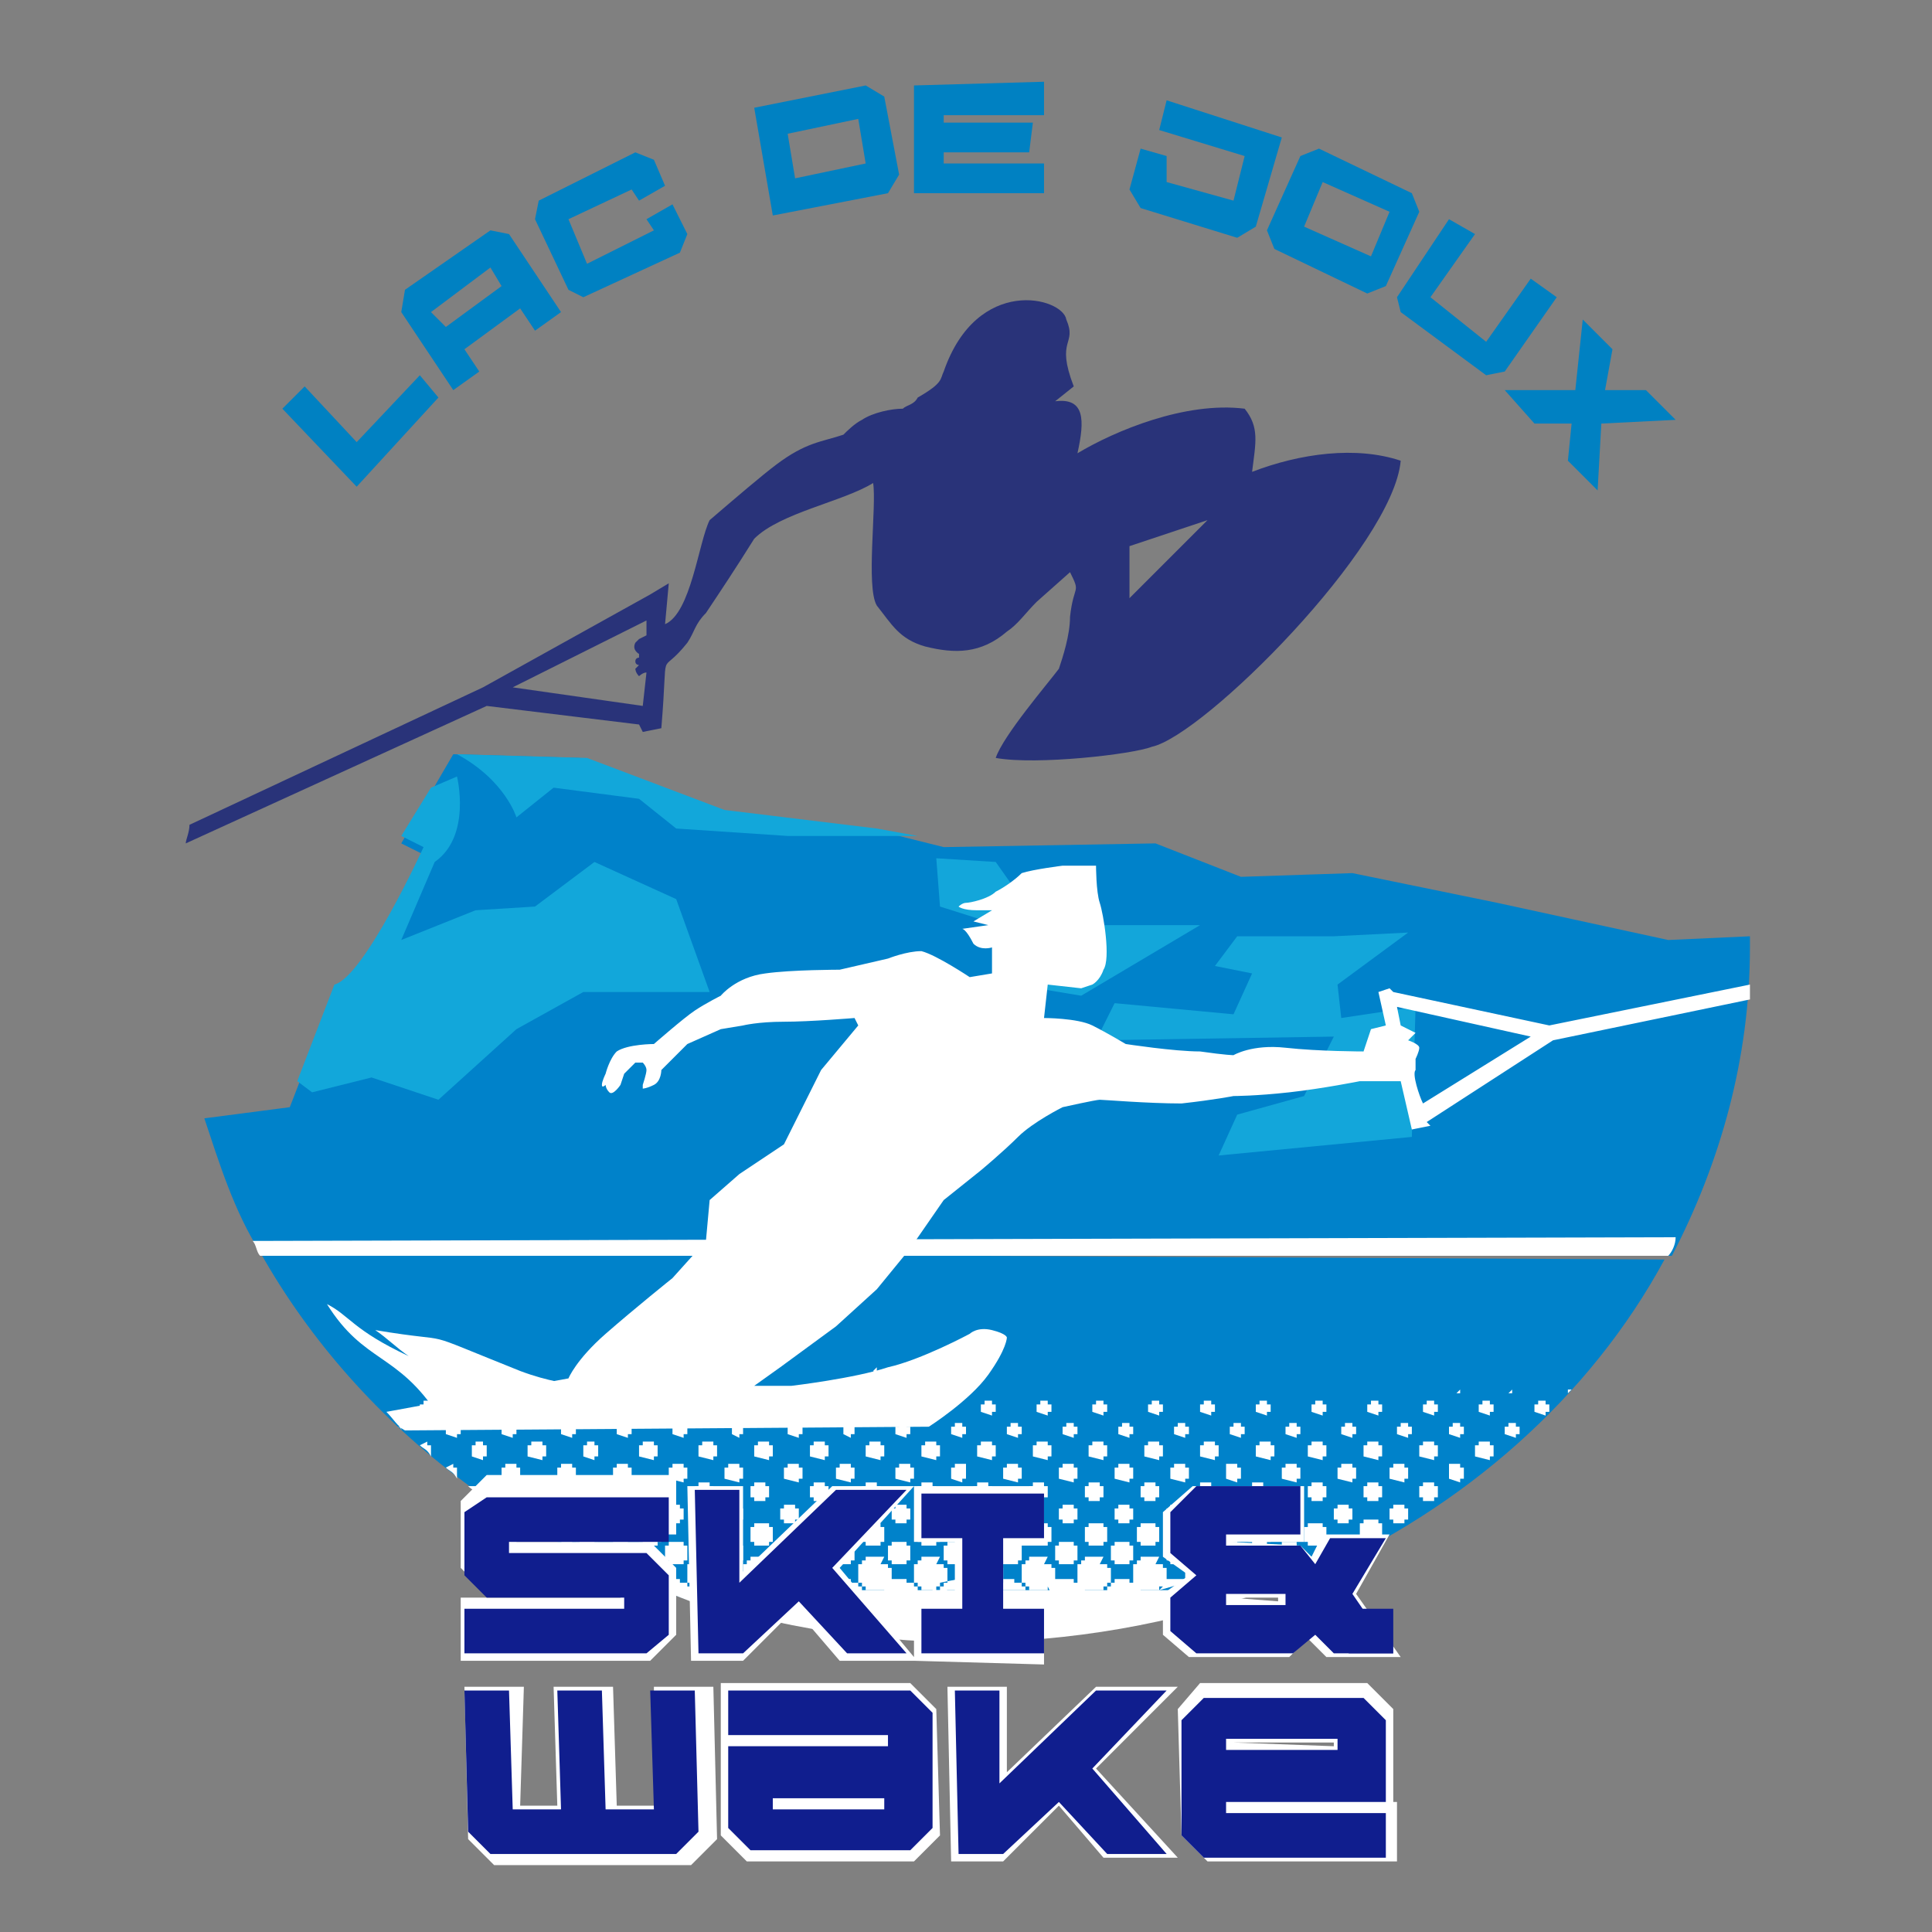
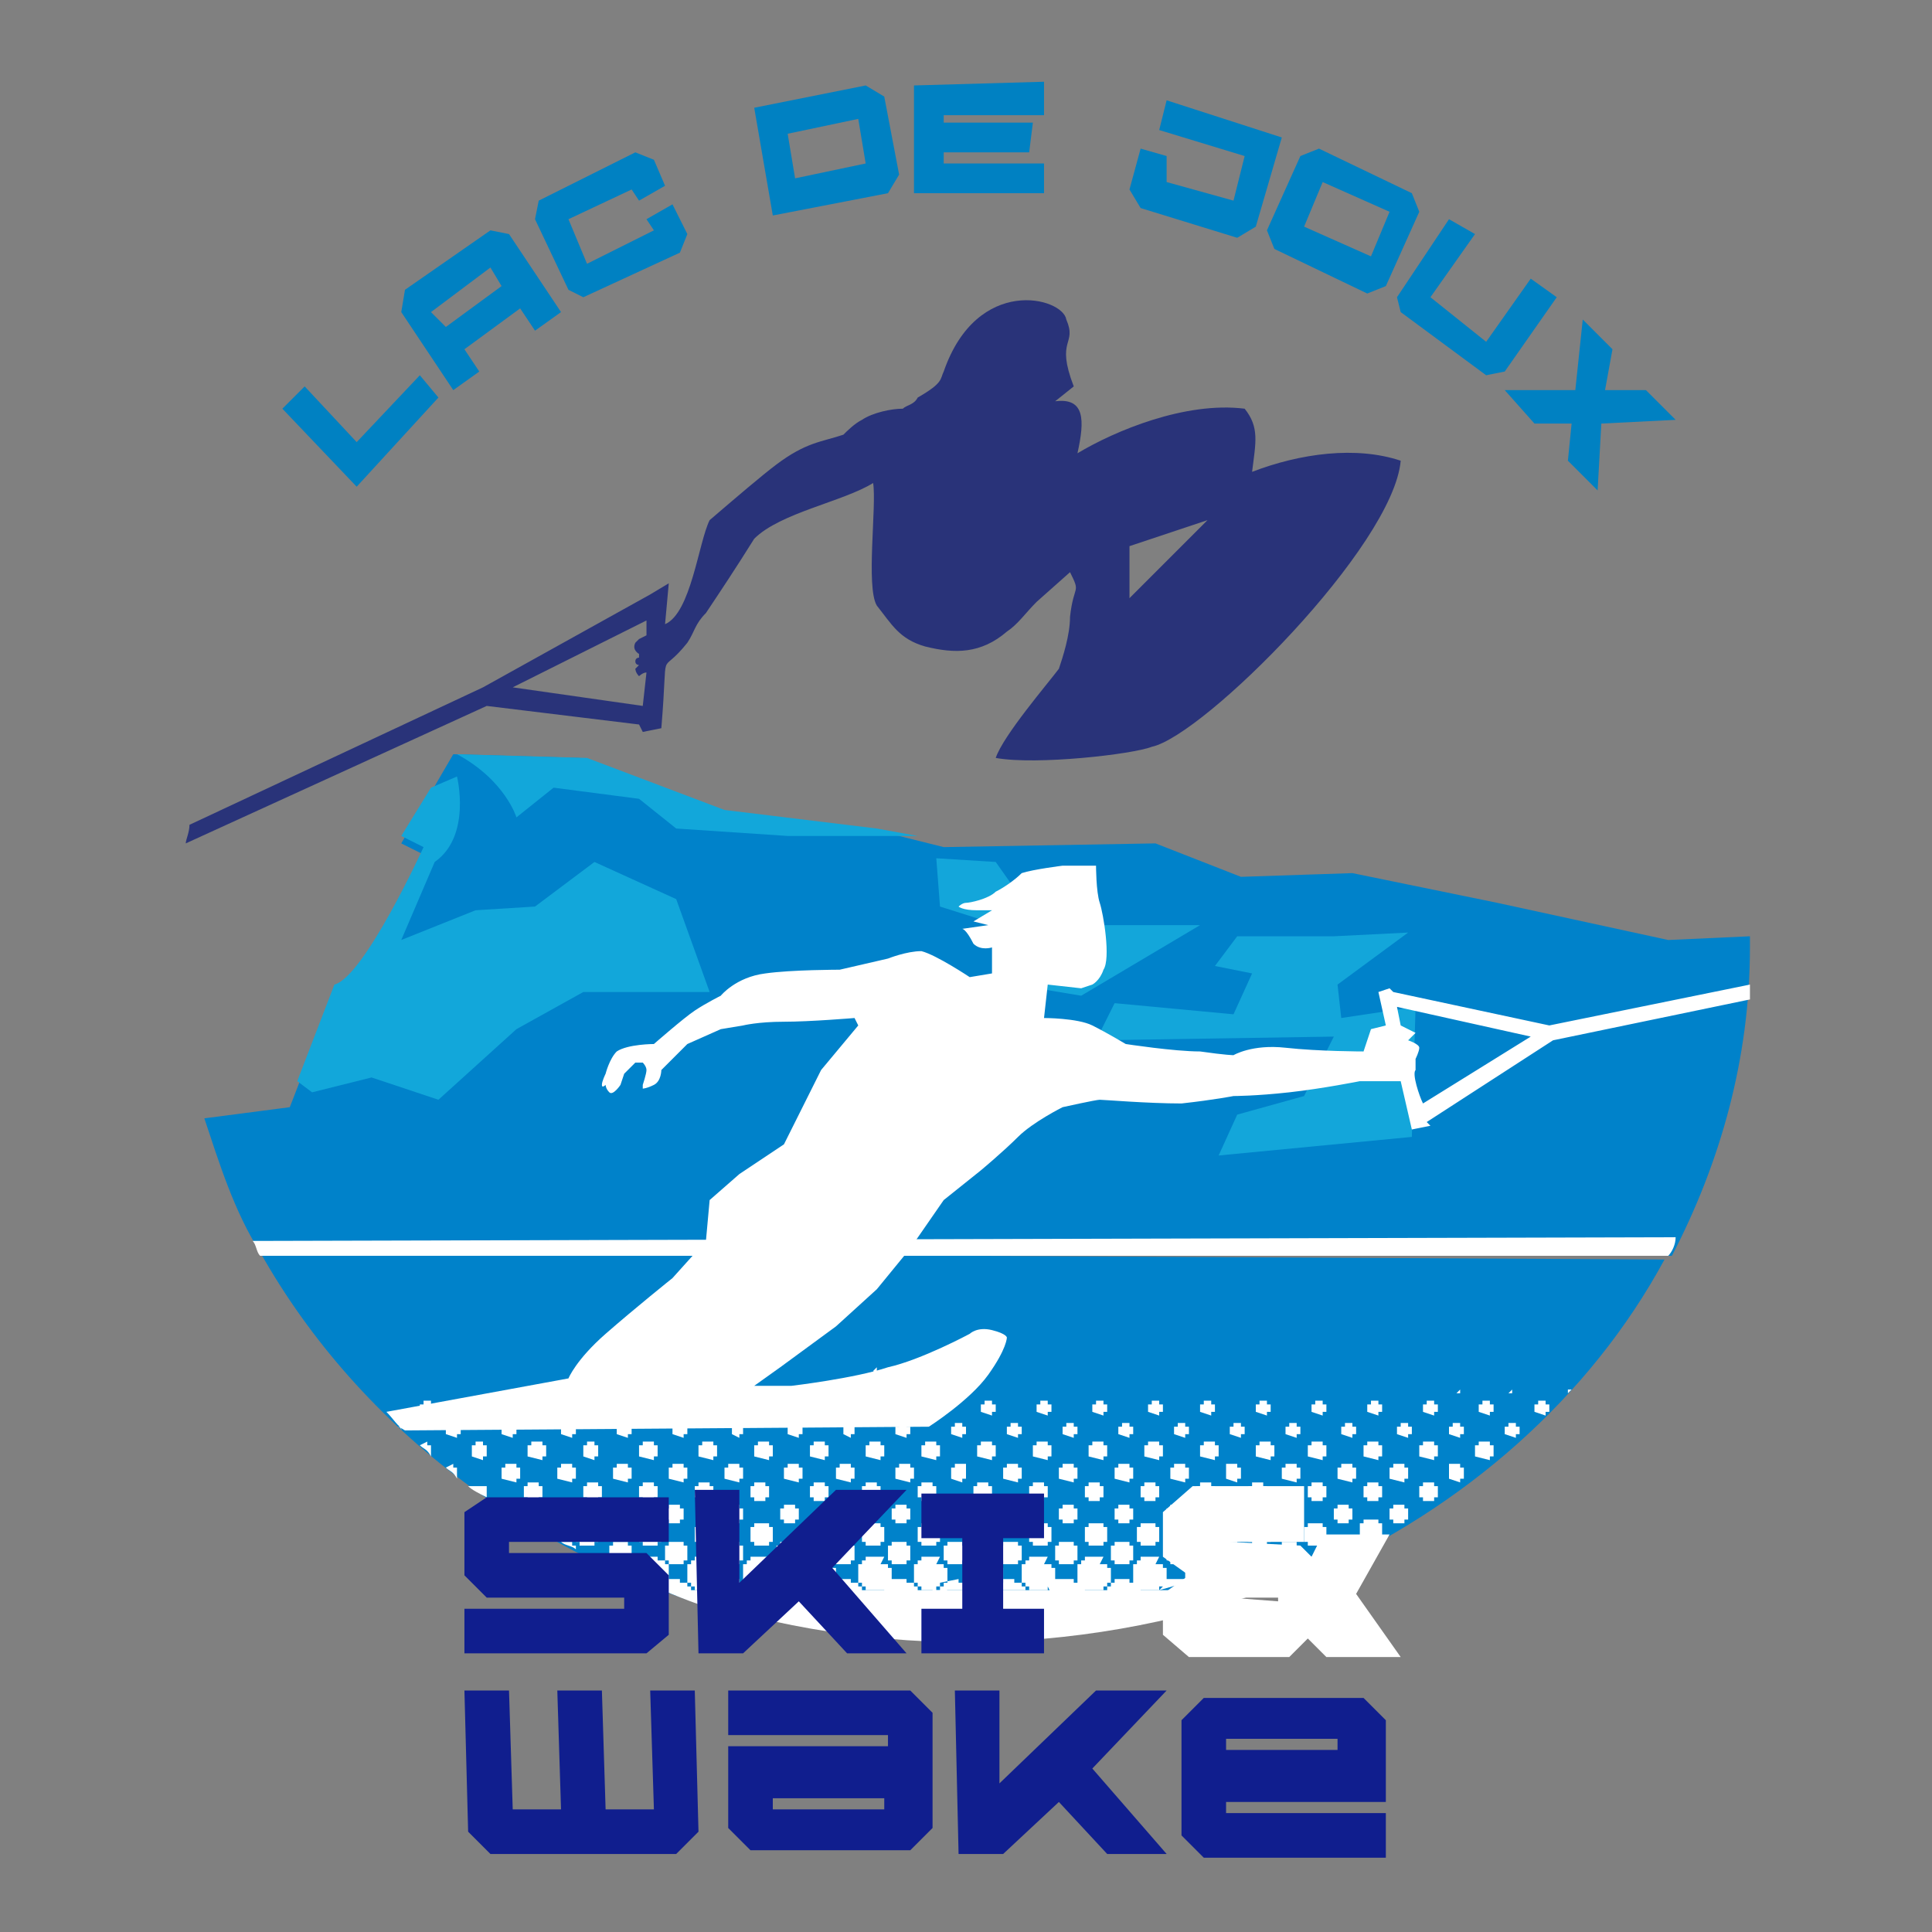
<svg xmlns="http://www.w3.org/2000/svg" version="1.1" id="Ebene_1" x="0px" y="0px" viewBox="0 0 52 52" style="enable-background:new 0 0 52 52;" xml:space="preserve">
  <rect x="0" y="0" width="52" height="52" fill="#808080" stroke="none" />
  <style type="text/css"> .st0{fill:#0082CA;} .st1{fill:#FFFFFF;} .st2{fill:#12A7DA;} .st3{fill:#13A6DA;} .st4{fill:#101E8E;} .st5{fill:#293379;} .st6{fill:#0081C2;} </style>
  <path class="st0" d="M20.3,43.6l3.3-0.3l1.9-0.4l5.4,0.1l2.2-0.7l2.2,0.1c4.1-1.8,7.5-4.8,9.5-8.5L7,33.7 C9.7,38.5,14.5,42.1,20.3,43.6z" />
  <path class="st1" d="M34.1,42.8c-2.5,0.9-5.3,1.4-8.1,1.4s-5.6-0.5-8.1-1.4H34.1z" />
  <path class="st1" d="M20.3,43.6l2.4-0.3v-0.1h0.1v0.1l0.9-0.1l1.5-0.3h-0.5v-0.2h-0.1v-0.1h-0.2v-0.1H24v0.1h-0.1v0.1h-0.1v0.2h-0.6 v-0.2h-0.1v-0.1h-0.2v-0.1h-0.5v0.1h-0.1v0.1h-0.1v0.2h-0.6v-0.2h-0.1v-0.1h-0.2v-0.1H21v0.1h-0.1v0.1h-0.1v0.3l0,0v-0.1h-0.6v-0.2 h-0.1v-0.1h-0.2v-0.1h-0.5v0.1h-0.1v0.1h-0.1v0.2h-0.6v-0.2h-0.1v-0.1h-0.2v-0.1h-0.5v0.1h-0.1v0.1h-0.1l0,0 c0.7,0.3,1.2,0.5,1.9,0.7v-0.1h0.1V43l0,0C20,43.4,20.2,43.5,20.3,43.6L20.3,43.6z M25.2,42.9l0.3-0.1h0.6v-0.1h-0.1v-0.1h-0.2v-0.1 l-0.5,0.1v0.1h-0.1v0.1h-0.1V42.9L25.2,42.9z M26.7,42.8h0.9v-0.1h-0.1v-0.1h-0.2v-0.1h-0.5v0.1h-0.1v0.1h-0.1L26.7,42.8L26.7,42.8z M28.3,42.9h0.9v-0.2h-0.1v-0.1h-0.2v-0.1h-0.5v0.1h-0.1v0.1h-0.1L28.3,42.9L28.3,42.9z M29.8,42.9H31h0.1h-0.4v-0.2h-0.1v-0.1h-0.2 v-0.1H30v0.1h-0.1v0.1h-0.1L29.8,42.9L29.8,42.9z M31.2,42.8l0.7-0.2v-0.1h-0.5v0.1h-0.1v0.1L31.2,42.8L31.2,42.8L31.2,42.8z M32.1,42.6l0.8-0.3v-0.2h-0.1V42h-0.2v-0.1h-0.5V42h-0.1v0.1h-0.1v0.5L32.1,42.6L32.1,42.6L32.1,42.6z M33.4,42.3h0.9v-0.1h-0.1V42 h-0.2v-0.1h-0.5V42h-0.1v0.1h-0.1L33.4,42.3L33.4,42.3z M35,42.3h0.4c0.1-0.1,0.3-0.1,0.4-0.2V42h-0.2v-0.1h-0.5V42H35v0.1h-0.1 L35,42.3L35,42.3z M35.9,42c0.2-0.1,0.3-0.2,0.5-0.3v-0.1h-0.1v-0.1h-0.4v0.1h-0.1V42H35.9L35.9,42L35.9,42z M36.9,41.5 c0.1-0.1,0.3-0.1,0.3-0.2V41h-0.1v-0.1h-0.4V41h-0.1v0.4h0.1v0.1H36.9L36.9,41.5z M42.2,37.5c0.1-0.1,0.1-0.1,0.1-0.1l0,0l0,0h-0.1 l0,0l0,0L42.2,37.5L42.2,37.5L42.2,37.5L42.2,37.5z M10.7,38.4c0.1,0,0.1,0.1,0.1,0.1v-0.1H10.7L10.7,38.4L10.7,38.4L10.7,38.4z M11.3,38.9c0.1,0.1,0.2,0.1,0.3,0.3v-0.3h-0.1v-0.1L11.3,38.9L11.3,38.9L11.3,38.9z M12,39.5c0.1,0.1,0.2,0.1,0.3,0.3v-0.3h-0.1 v-0.1L12,39.5L12,39.5L12,39.5L12,39.5z M12.6,40c0.1,0.1,0.3,0.2,0.5,0.3l0,0V40H13V40L12.6,40L12.6,40L12.6,40L12.6,40z M13.5,40.6c0.1,0.1,0.3,0.1,0.4,0.3v-0.3h-0.1v-0.1L13.5,40.6L13.5,40.6L13.5,40.6L13.5,40.6z M14.1,41c0.2,0.1,0.3,0.2,0.5,0.3V41 h-0.1v-0.1h-0.4L14.1,41L14.1,41z M15.1,41.5c0.1,0.1,0.3,0.1,0.4,0.2v-0.1h-0.1v-0.1L15.1,41.5L15.1,41.5z M15.9,42 c0.1,0,0.1,0.1,0.1,0.1V42H15.9L15.9,42z M16.1,42.1c0.1,0,0.1,0.1,0.1,0.1v-0.1H16.1L16.1,42.1z M16.3,42.1L16.3,42.1L16.3,42.1 L16.3,42.1L16.3,42.1z M17,42.4v-0.3h0.1v-0.1h0.1v-0.1h0.5v0.1h0.2v0.1h0.1v0.4h-0.1v0.1h-0.1v0.1C17.4,42.6,17.2,42.5,17,42.4 L17,42.4z M19.1,42.1h0.2v0.1h0.1v0.4h-0.1v0.1h-0.1v0.1h-0.5v-0.1h-0.1v-0.1h-0.1v-0.5h0.1v-0.1h0.1v-0.1h0.5L19.1,42.1L19.1,42.1z M20.6,42.1h0.2v0.1h0.1v0.4h-0.1v0.1h-0.1v0.1h-0.5v-0.1h-0.1v-0.1H20v-0.5h0.1v-0.1h0.1v-0.1h0.5L20.6,42.1L20.6,42.1z M22.2,42.1 h0.2v0.1h0.1v0.4h-0.1v0.1h-0.1v0.1h-0.5v-0.1h-0.1v-0.1h-0.1v-0.5h0.1v-0.1h0.1v-0.1h0.5L22.2,42.1L22.2,42.1z M23.7,42.1h0.2v0.1 h0.1v0.4h-0.1v0.1h-0.1v0.1h-0.5v-0.1h-0.1v-0.1h-0.1v-0.5h0.1v-0.1h0.1v-0.1h0.5L23.7,42.1L23.7,42.1z M25.2,42.1h0.2v0.1h0.1v0.4 h-0.1v0.1h-0.1v0.1h-0.5v-0.1h-0.1v-0.1h-0.1v-0.5h0.1v-0.1h0.1v-0.1h0.5L25.2,42.1L25.2,42.1z M26.7,42.1h0.2v0.1h0.1v0.4h-0.1v0.1 h-0.1v0.1h-0.5v-0.1h-0.1v-0.1H26v-0.5h0.1v-0.1h0.1v-0.1h0.5V42.1L26.7,42.1z M28.1,42.1h0.2v0.1h0.1v0.4h-0.1v0.1h-0.1v0.1h-0.5 v-0.1h-0.1v-0.1h-0.1v-0.5h0.1v-0.1h0.1v-0.1h0.5L28.1,42.1L28.1,42.1z M29.6,42.1h0.2v0.1h0.1v0.4h-0.1v0.1h-0.1v0.1h-0.5v-0.1 h-0.1v-0.1H29v-0.5h0.1v-0.1h0.1v-0.1h0.5L29.6,42.1L29.6,42.1z M31.1,42.1h0.2v0.1h0.1v0.4h-0.1v0.1h-0.1v0.1h-0.5v-0.1h-0.1v-0.1 h-0.1v-0.5h0.1v-0.1h0.1v-0.1h0.5L31.1,42.1L31.1,42.1z M21.3,43.2v0.1h-0.1v-0.1H21.3L21.3,43.2z M16.2,41.5H16v0.1h-0.4v-0.1h-0.1 v-0.4h0.1v-0.1H16v0.1h0.1V41.5L16.2,41.5z M17.8,41.5h-0.1v0.1h-0.4v-0.1h-0.1v-0.4h0.1v-0.1h0.4v0.1h0.1V41.5L17.8,41.5z M19.3,41.5h-0.1v0.1h-0.4v-0.1h-0.1v-0.4h0.1v-0.1h0.4v0.1h0.1V41.5L19.3,41.5z M20.8,41.5h-0.1v0.1h-0.4v-0.1h-0.1v-0.4h0.1v-0.1 h0.4v0.1h0.1V41.5L20.8,41.5z M22.3,41.5h-0.1v0.1h-0.4v-0.1h-0.1v-0.4h0.1v-0.1h0.4v0.1h0.1V41.5L22.3,41.5z M23.8,41.5h-0.1v0.1 h-0.4v-0.1h-0.1v-0.4h0.1v-0.1h0.4v0.1h0.1V41.5L23.8,41.5z M25.3,41.5h-0.1v0.1h-0.4v-0.1h-0.1v-0.4h0.1v-0.1h0.4v0.1h0.1V41.5 L25.3,41.5z M26.7,41.5h-0.1v0.1h-0.4v-0.1h-0.1v-0.4h0.1v-0.1h0.4v0.1h0.1V41.5L26.7,41.5z M28.3,41.5h-0.1v0.1h-0.4v-0.1h-0.1 v-0.4h0.1v-0.1h0.4v0.1h0.1V41.5L28.3,41.5z M29.8,41.5h-0.1v0.1h-0.4v-0.1h-0.1v-0.4h0.1v-0.1h0.4v0.1h0.1V41.5L29.8,41.5z M31.2,41.5h-0.1v0.1h-0.4v-0.1h-0.1v-0.4h0.1v-0.1h0.4v0.1h0.1V41.5L31.2,41.5z M32.7,41.5h-0.1v0.1h-0.4v-0.1h-0.1v-0.4h0.1v-0.1 h0.4v0.1h0.1V41.5L32.7,41.5z M34.2,41.5h-0.1v0.1h-0.4v-0.1h-0.1v-0.4h0.1v-0.1h0.4v0.1h0.1V41.5L34.2,41.5z M35.7,41.5h-0.1v0.1 h-0.4v-0.1h-0.1v-0.4h0.1v-0.1h0.4v0.1h0.1V41.5L35.7,41.5z M17,42h-0.1v0.1h-0.4V42h-0.1v-0.4h0.1v-0.1h0.4v0.1H17V42L17,42z M18.5,42v-0.4h-0.1v-0.1h-0.4v0.1h-0.1V42h0.1v0.1h0.4V42H18.5L18.5,42z M20,42v-0.4h-0.1v-0.1h-0.4v0.1h-0.1V42h0.1v0.1h0.4V42H20 L20,42z M21.6,42v-0.4h-0.1v-0.1H21v0.1h-0.1V42H21v0.1h0.4V42H21.6L21.6,42z M23,42v-0.4h-0.1v-0.1h-0.4v0.1h-0.1V42h0.1v0.1h0.4 V42H23L23,42z M24.5,42v-0.4h-0.1v-0.1H24v0.1h-0.1V42H24v0.1h0.4V42H24.5L24.5,42z M26,42v-0.4h-0.1v-0.1h-0.4v0.1h-0.1V42h0.1v0.1 h0.4V42H26L26,42z M27.5,42v-0.4h-0.1v-0.1H27v0.1h-0.1V42H27v0.1h0.4V42H27.5L27.5,42z M29,42v-0.4h-0.1v-0.1h-0.4v0.1h-0.1V42h0.1 v0.1h0.4V42H29L29,42z M30.5,42v-0.4h-0.1v-0.1H30v0.1h-0.1V42H30v0.1h0.4V42H30.5L30.5,42z M32,42h-0.1v0.1h-0.4V42h-0.1v-0.4h0.1 v-0.1h0.4v0.1H32V42L32,42z M33.4,42h-0.1v0.1h-0.4V42h-0.1v-0.4h0.1v-0.1h0.4v0.1h0.1V42L33.4,42z M35,42h-0.1v0.1h-0.4V42h-0.1 v-0.4h0.1v-0.1h0.4v0.1H35V42L35,42z M14.1,40.3V40h0.1v-0.1h0.3v0.1h0.1v0.3h-0.1v0.1h-0.3v-0.1L14.1,40.3L14.1,40.3z M15.7,40.3 V40h0.1v-0.1h0.3v0.1h0.1v0.3h-0.1v0.1h-0.3v-0.1L15.7,40.3L15.7,40.3z M17.2,40.3V40h0.1v-0.1h0.3v0.1h0.1v0.3h-0.1v0.1h-0.3v-0.1 L17.2,40.3L17.2,40.3z M18.7,40.3V40h0.1v-0.1h0.3v0.1h0.1v0.3h-0.1v0.1h-0.3v-0.1L18.7,40.3L18.7,40.3z M20.2,40.3V40h0.1v-0.1h0.3 v0.1h0.1v0.3h-0.1v0.1h-0.3v-0.1L20.2,40.3L20.2,40.3z M21.8,40.3V40h0.1v-0.1h0.3v0.1h0.1v0.3h-0.1v0.1h-0.3v-0.1L21.8,40.3 L21.8,40.3z M23.2,40.3V40h0.1v-0.1h0.3v0.1h0.1v0.3h-0.1v0.1h-0.3v-0.1L23.2,40.3L23.2,40.3z M24.7,40.3V40h0.1v-0.1h0.3v0.1h0.1 v0.3h-0.1v0.1h-0.3v-0.1L24.7,40.3L24.7,40.3z M26.2,40.3V40h0.1v-0.1h0.3v0.1h0.1v0.3h-0.1v0.1h-0.3v-0.1L26.2,40.3L26.2,40.3z M27.7,40.3V40h0.1v-0.1h0.3v0.1h0.1v0.3h-0.1v0.1h-0.3v-0.1L27.7,40.3L27.7,40.3z M29.2,40.3V40h0.1v-0.1h0.3v0.1h0.1v0.3h-0.1v0.1 h-0.3v-0.1L29.2,40.3L29.2,40.3z M30.7,40.3V40h0.1v-0.1h0.3v0.1h0.1v0.3h-0.1v0.1h-0.3v-0.1L30.7,40.3L30.7,40.3z M32.2,40.3V40 h0.1v-0.1h0.3v0.1h0.1v0.3h-0.1v0.1h-0.3v-0.1L32.2,40.3L32.2,40.3z M33.6,40.3V40h0.1v-0.1h0.3v0.1h0.1v0.3h-0.1v0.1h-0.3v-0.1 L33.6,40.3L33.6,40.3z M35.2,40.3V40h0.1v-0.1h0.3v0.1h0.1v0.3h-0.1v0.1h-0.3v-0.1L35.2,40.3L35.2,40.3z M36.7,40.3V40h0.1v-0.1h0.3 v0.1h0.1v0.3h-0.1v0.1h-0.3v-0.1L36.7,40.3L36.7,40.3z M38.2,40.3V40h0.1v-0.1h0.3v0.1h0.1v0.3h-0.1v0.1h-0.3v-0.1L38.2,40.3 L38.2,40.3z M14.9,40.9v-0.3h0.1v-0.1h0.3v0.1h0.1v0.3h-0.1v0.1h-0.3v-0.1L14.9,40.9L14.9,40.9z M16.4,40.9v-0.3h0.1v-0.1h0.3v0.1 H17v0.3h-0.1v0.1h-0.3v-0.1L16.4,40.9L16.4,40.9z M17.9,40.9v-0.3h0.1v-0.1h0.3v0.1h0.1v0.3h-0.1v0.1h-0.3v-0.1L17.9,40.9L17.9,40.9 z M19.5,40.9v-0.3h0.1v-0.1h0.3v0.1H20v0.3h-0.1v0.1h-0.3v-0.1L19.5,40.9L19.5,40.9z M21,40.9v-0.3h0.1v-0.1h0.3v0.1h0.1v0.3h-0.1 v0.1h-0.3v-0.1L21,40.9L21,40.9z M22.5,40.9v-0.3h0.1v-0.1h0.3v0.1H23v0.3h-0.1v0.1h-0.3v-0.1L22.5,40.9L22.5,40.9z M24,40.9v-0.3 h0.1v-0.1h0.3v0.1h0.1v0.3h-0.1v0.1h-0.3v-0.1L24,40.9L24,40.9z M25.4,40.9v-0.3h0.1v-0.1h0.3v0.1H26v0.3h-0.1v0.1h-0.3v-0.1 L25.4,40.9L25.4,40.9z M26.9,40.9v-0.3h0.1v-0.1h0.3v0.1h0.1v0.3h-0.1v0.1h-0.3v-0.1L26.9,40.9L26.9,40.9z M28.5,40.9v-0.3h0.1v-0.1 h0.3v0.1H29v0.3h-0.1v0.1h-0.3v-0.1L28.5,40.9L28.5,40.9z M30,40.9v-0.3h0.1v-0.1h0.3v0.1h0.1v0.3h-0.1v0.1h-0.3v-0.1L30,40.9 L30,40.9z M31.4,40.9v-0.3h0.1v-0.1h0.3v0.1h0.1v0.3h-0.1v0.1h-0.3v-0.1L31.4,40.9L31.4,40.9z M32.9,40.9v-0.3H33v-0.1h0.3v0.1h0.1 v0.3h-0.1v0.1H33v-0.1L32.9,40.9L32.9,40.9z M34.4,40.9v-0.3h0.1v-0.1h0.3v0.1H35v0.3h-0.1v0.1h-0.3v-0.1L34.4,40.9L34.4,40.9z M35.9,40.9v-0.3H36v-0.1h0.3v0.1h0.1v0.3h-0.1v0.1H36v-0.1L35.9,40.9L35.9,40.9z M37.4,40.9v-0.3h0.1v-0.1h0.3v0.1h0.1v0.3h-0.1 v0.1h-0.3v-0.1L37.4,40.9L37.4,40.9z M12.7,39.2v-0.3h0.1v-0.1H13v0.1h0.1v0.3H13v0.1L12.7,39.2L12.7,39.2L12.7,39.2L12.7,39.2z M14.2,39.2v-0.3h0.1v-0.1h0.3v0.1h0.1v0.3h-0.1v0.1L14.2,39.2L14.2,39.2L14.2,39.2L14.2,39.2z M15.7,39.2v-0.3h0.1v-0.1H16v0.1h0.1 v0.3H16v0.1L15.7,39.2L15.7,39.2L15.7,39.2L15.7,39.2z M17.2,39.2v-0.3h0.1v-0.1h0.3v0.1h0.1v0.3h-0.1v0.1L17.2,39.2L17.2,39.2 L17.2,39.2L17.2,39.2z M18.8,39.2v-0.3h0.1v-0.1h0.3v0.1h0.1v0.3h-0.1v0.1L18.8,39.2L18.8,39.2L18.8,39.2L18.8,39.2z M20.3,39.2 v-0.3h0.1v-0.1h0.3v0.1h0.1v0.3h-0.1v0.1L20.3,39.2L20.3,39.2L20.3,39.2L20.3,39.2z M21.8,39.2v-0.3h0.1v-0.1h0.3v0.1h0.1v0.3h-0.1 v0.1L21.8,39.2L21.8,39.2L21.8,39.2L21.8,39.2z M23.3,39.2v-0.3h0.1v-0.1h0.3v0.1h0.1v0.3h-0.1v0.1L23.3,39.2L23.3,39.2L23.3,39.2 L23.3,39.2z M24.8,39.2v-0.3h0.1v-0.1h0.3v0.1h0.1v0.3h-0.1v0.1L24.8,39.2L24.8,39.2L24.8,39.2L24.8,39.2z M26.3,39.2v-0.3h0.1v-0.1 h0.3v0.1h0.1v0.3h-0.1v0.1L26.3,39.2L26.3,39.2L26.3,39.2L26.3,39.2z M27.8,39.2v-0.3h0.1v-0.1h0.3v0.1h0.1v0.3h-0.1v0.1L27.8,39.2 L27.8,39.2L27.8,39.2L27.8,39.2z M29.3,39.2v-0.3h0.1v-0.1h0.3v0.1h0.1v0.3h-0.1v0.1L29.3,39.2L29.3,39.2L29.3,39.2L29.3,39.2z M30.8,39.2v-0.3h0.1v-0.1h0.3v0.1h0.1v0.3h-0.1v0.1L30.8,39.2L30.8,39.2L30.8,39.2L30.8,39.2z M32.3,39.2v-0.3h0.1v-0.1h0.3v0.1 h0.1v0.3h-0.1v0.1L32.3,39.2L32.3,39.2L32.3,39.2L32.3,39.2z M33.8,39.2v-0.3h0.1v-0.1h0.3v0.1h0.1v0.3h-0.1v0.1L33.8,39.2 L33.8,39.2L33.8,39.2L33.8,39.2z M35.2,39.2v-0.3h0.1v-0.1h0.3v0.1h0.1v0.3h-0.1v0.1L35.2,39.2L35.2,39.2L35.2,39.2L35.2,39.2z M36.7,39.2v-0.3h0.1v-0.1h0.3v0.1h0.1v0.3h-0.1v0.1L36.7,39.2L36.7,39.2L36.7,39.2L36.7,39.2z M38.2,39.2v-0.3h0.1v-0.1h0.3v0.1 h0.1v0.3h-0.1v0.1L38.2,39.2L38.2,39.2L38.2,39.2L38.2,39.2z M39.7,39.2v-0.3h0.1v-0.1h0.3v0.1h0.1v0.3h-0.1v0.1L39.7,39.2 L39.7,39.2L39.7,39.2L39.7,39.2z M13.5,39.8v-0.3h0.1v-0.1h0.3v0.1h0.1v0.3h-0.1v0.1L13.5,39.8L13.5,39.8L13.5,39.8L13.5,39.8z M15,39.8v-0.3h0.1v-0.1h0.3v0.1h0.1v0.3h-0.1v0.1L15,39.8L15,39.8L15,39.8L15,39.8z M16.5,39.8v-0.3h0.1v-0.1h0.3v0.1h0.1v0.3h-0.1 v0.1L16.5,39.8L16.5,39.8L16.5,39.8L16.5,39.8z M18,39.8v-0.3h0.1v-0.1h0.3v0.1h0.1v0.3h-0.1v0.1L18,39.8L18,39.8L18,39.8L18,39.8z M19.5,39.8v-0.3h0.1v-0.1h0.3v0.1h0.1v0.3h-0.1v0.1L19.5,39.8L19.5,39.8L19.5,39.8L19.5,39.8z M21.1,39.8v-0.3h0.1v-0.1h0.3v0.1 h0.1v0.3h-0.1v0.1L21.1,39.8L21.1,39.8L21.1,39.8L21.1,39.8z M22.5,39.8v-0.3h0.1v-0.1h0.3v0.1h0.1v0.3h-0.1v0.1L22.5,39.8 L22.5,39.8L22.5,39.8L22.5,39.8z M24.1,39.8v-0.3h0.1v-0.1h0.3v0.1h0.1v0.3h-0.1v0.1L24.1,39.8L24.1,39.8L24.1,39.8L24.1,39.8z M25.6,39.8v-0.3h0.1v-0.1h0.3v0.1H26v0.3h-0.1v0.1L25.6,39.8L25.6,39.8L25.6,39.8L25.6,39.8z M27,39.8v-0.3h0.1v-0.1h0.3v0.1h0.1 v0.3h-0.1v0.1L27,39.8L27,39.8L27,39.8L27,39.8z M28.5,39.8v-0.3h0.1v-0.1h0.3v0.1h0.1v0.3h-0.1v0.1L28.5,39.8L28.5,39.8L28.5,39.8 L28.5,39.8z M30,39.8v-0.3h0.1v-0.1h0.3v0.1h0.1v0.3h-0.1v0.1L30,39.8L30,39.8L30,39.8L30,39.8z M31.5,39.8v-0.3h0.1v-0.1h0.3v0.1 h0.1v0.3h-0.1v0.1L31.5,39.8L31.5,39.8L31.5,39.8L31.5,39.8z M33,39.8v-0.3H33v-0.1h0.3v0.1h0.1v0.3h-0.1v0.1L33,39.8L33,39.8 L33,39.8L33,39.8z M34.5,39.8v-0.3h0.1v-0.1h0.3v0.1h0.1v0.3h-0.1v0.1L34.5,39.8L34.5,39.8L34.5,39.8L34.5,39.8z M36,39.8v-0.3h0.1 v-0.1h0.3v0.1h0.1v0.3h-0.1v0.1L36,39.8L36,39.8L36,39.8L36,39.8z M37.4,39.8v-0.3h0.1v-0.1h0.3v0.1h0.1v0.3h-0.1v0.1L37.4,39.8 L37.4,39.8L37.4,39.8L37.4,39.8z M39,39.8v-0.3H39v-0.1h0.3v0.1h0.1v0.3h-0.1v0.1L39,39.8L39,39.8L39,39.8L39,39.8z M11.3,38v-0.2 h0.1v-0.1h0.2v0.1h0.1V38h-0.1v0.1L11.3,38L11.3,38L11.3,38L11.3,38z M12.8,38v-0.2h0.1v-0.1H13v0.1h0.1V38H13v0.1L12.8,38L12.8,38 L12.8,38L12.8,38z M14.3,38v-0.2h0.1v-0.1h0.2v0.1h0.1V38h-0.1v0.1L14.3,38L14.3,38L14.3,38L14.3,38z M15.8,38v-0.2h0.1v-0.1H16v0.1 h0.1V38H16v0.1L15.8,38L15.8,38L15.8,38L15.8,38z M17.4,38v-0.2h0.1v-0.1h0.2v0.1h0.1V38h-0.1v0.1L17.4,38L17.4,38L17.4,38L17.4,38z M18.9,38v-0.2h0.1v-0.1h0.2v0.1h0.1V38h-0.1v0.1L18.9,38L18.9,38L18.9,38L18.9,38z M20.4,38v-0.2h0.1v-0.1h0.2v0.1h0.1V38h-0.1v0.1 L20.4,38L20.4,38L20.4,38L20.4,38z M21.9,38v-0.2H22v-0.1h0.2v0.1h0.1V38h-0.1v0.1L21.9,38L21.9,38L21.9,38L21.9,38z M23.4,38v-0.2 h0.1v-0.1h0.2v0.1h0.1V38h-0.1v0.1L23.4,38L23.4,38L23.4,38L23.4,38z M24.9,38v-0.2H25v-0.1h0.2v0.1h0.1V38h-0.1v0.1L24.9,38 L24.9,38L24.9,38L24.9,38z M26.4,38v-0.2h0.1v-0.1h0.2v0.1h0.1V38h-0.1v0.1L26.4,38L26.4,38L26.4,38L26.4,38z M27.9,38v-0.2h0.1 v-0.1h0.2v0.1h0.1V38h-0.1v0.1L27.9,38L27.9,38L27.9,38L27.9,38z M29.4,38v-0.2h0.1v-0.1h0.2v0.1h0.1V38h-0.1v0.1L29.4,38L29.4,38 L29.4,38L29.4,38z M30.9,38v-0.2h0.1v-0.1h0.2v0.1h0.1V38h-0.1v0.1L30.9,38L30.9,38L30.9,38L30.9,38z M32.3,38v-0.2h0.1v-0.1h0.2 v0.1h0.1V38h-0.1v0.1L32.3,38L32.3,38L32.3,38L32.3,38z M33.8,38v-0.2h0.1v-0.1h0.2v0.1h0.1V38h-0.1v0.1L33.8,38L33.8,38L33.8,38 L33.8,38z M35.3,38v-0.2h0.1v-0.1h0.2v0.1h0.1V38h-0.1v0.1L35.3,38L35.3,38L35.3,38L35.3,38z M36.8,38v-0.2h0.1v-0.1h0.2v0.1h0.1V38 h-0.1v0.1L36.8,38L36.8,38L36.8,38L36.8,38z M38.3,38v-0.2h0.1v-0.1h0.2v0.1h0.1V38h-0.1v0.1L38.3,38L38.3,38L38.3,38L38.3,38z M39.8,38v-0.2h0.1v-0.1h0.2v0.1h0.1V38h-0.1v0.1L39.8,38L39.8,38L39.8,38L39.8,38z M41.3,38v-0.2h0.1v-0.1h0.2v0.1h0.1V38h-0.1v0.1 L41.3,38L41.3,38L41.3,38L41.3,38z M12,38.6v-0.2h0.1v-0.1h0.2v0.1h0.1v0.2h-0.1v0.1L12,38.6L12,38.6L12,38.6L12,38.6z M13.5,38.6 v-0.2h0.1v-0.1h0.2v0.1h0.1v0.2h-0.1v0.1L13.5,38.6L13.5,38.6L13.5,38.6L13.5,38.6z M15.1,38.6v-0.2h0.1v-0.1h0.2v0.1h0.1v0.2h-0.1 v0.1L15.1,38.6L15.1,38.6L15.1,38.6L15.1,38.6z M16.6,38.6v-0.2h0.1v-0.1h0.2v0.1h0.1v0.2h-0.1v0.1L16.6,38.6L16.6,38.6L16.6,38.6 L16.6,38.6z M18.1,38.6v-0.2h0.1v-0.1h0.2v0.1h0.1v0.2h-0.1v0.1L18.1,38.6L18.1,38.6L18.1,38.6L18.1,38.6z M19.7,38.6v-0.2h0.1v-0.1 h0.2v0.1H20v0.2h-0.1v0.1L19.7,38.6L19.7,38.6L19.7,38.6L19.7,38.6z M21.2,38.6v-0.2h0.1v-0.1h0.2v0.1h0.1v0.2h-0.1v0.1L21.2,38.6 L21.2,38.6L21.2,38.6L21.2,38.6z M22.7,38.6v-0.2h0.1v-0.1h0.2v0.1H23v0.2h-0.1v0.1L22.7,38.6L22.7,38.6L22.7,38.6L22.7,38.6z M24.1,38.6v-0.2h0.1v-0.1h0.2v0.1h0.1v0.2h-0.1v0.1L24.1,38.6L24.1,38.6L24.1,38.6L24.1,38.6z M25.6,38.6v-0.2h0.1v-0.1h0.2v0.1H26 v0.2h-0.1v0.1L25.6,38.6L25.6,38.6L25.6,38.6L25.6,38.6z M27.1,38.6v-0.2h0.1v-0.1h0.2v0.1h0.1v0.2h-0.1v0.1L27.1,38.6L27.1,38.6 L27.1,38.6L27.1,38.6z M28.6,38.6v-0.2h0.1v-0.1h0.2v0.1h0.1v0.2h-0.1v0.1L28.6,38.6L28.6,38.6L28.6,38.6L28.6,38.6z M30.1,38.6 v-0.2h0.1v-0.1h0.2v0.1h0.1v0.2h-0.1v0.1L30.1,38.6L30.1,38.6L30.1,38.6L30.1,38.6z M31.6,38.6v-0.2h0.1v-0.1h0.2v0.1h0.1v0.2h-0.1 v0.1L31.6,38.6L31.6,38.6L31.6,38.6L31.6,38.6z M33.1,38.6v-0.2h0.1v-0.1h0.2v0.1h0.1v0.2h-0.1v0.1L33.1,38.6L33.1,38.6L33.1,38.6 L33.1,38.6z M34.6,38.6v-0.2h0.1v-0.1h0.2v0.1h0.1v0.2h-0.1v0.1L34.6,38.6L34.6,38.6L34.6,38.6L34.6,38.6z M36.1,38.6v-0.2h0.1v-0.1 h0.2v0.1h0.1v0.2h-0.1v0.1L36.1,38.6L36.1,38.6L36.1,38.6L36.1,38.6z M37.6,38.6v-0.2h0.1v-0.1h0.2v0.1h0.1v0.2h-0.1v0.1L37.6,38.6 L37.6,38.6L37.6,38.6L37.6,38.6z M39,38.6v-0.2h0.1v-0.1h0.2v0.1h0.1v0.2h-0.1v0.1L39,38.6L39,38.6L39,38.6L39,38.6z M40.5,38.6 v-0.2h0.1v-0.1h0.2v0.1h0.1v0.2h-0.1v0.1L40.5,38.6L40.5,38.6L40.5,38.6L40.5,38.6z M9.9,36.9L9.9,36.9L9.9,36.9L9.9,36.9L9.9,36.9 L9.9,36.9L9.9,36.9L9.9,36.9L9.9,36.9L9.9,36.9L9.9,36.9L9.9,36.9L9.9,36.9L9.9,36.9z M11.4,36.9L11.4,36.9L11.4,36.9L11.4,36.9 L11.4,36.9L11.4,36.9L11.4,36.9L11.4,36.9L11.4,36.9L11.4,36.9L11.4,36.9L11.4,36.9L11.4,36.9L11.4,36.9z M12.8,36.9L12.8,36.9 L12.8,36.9L12.8,36.9L12.8,36.9L12.8,36.9L12.8,36.9L12.8,36.9L12.8,36.9L12.8,36.9L12.8,36.9L12.8,36.9L12.8,36.9L12.8,36.9z M14.4,36.9L14.4,36.9L14.4,36.9L14.4,36.9L14.4,36.9L14.4,36.9L14.4,36.9L14.4,36.9L14.4,36.9L14.4,36.9L14.4,36.9L14.4,36.9 L14.4,36.9L14.4,36.9z M15.9,36.9L15.9,36.9L15.9,36.9L15.9,36.9L15.9,36.9L15.9,36.9L15.9,36.9L15.9,36.9L15.9,36.9L15.9,36.9 L15.9,36.9L15.9,36.9L15.9,36.9L15.9,36.9z M17.4,36.9L17.4,36.9L17.4,36.9L17.4,36.9L17.4,36.9L17.4,36.9L17.4,36.9L17.4,36.9 L17.4,36.9L17.4,36.9L17.4,36.9L17.4,36.9L17.4,36.9L17.4,36.9z M18.9,36.9L18.9,36.9L18.9,36.9L18.9,36.9L18.9,36.9L18.9,36.9 L18.9,36.9L18.9,36.9L18.9,36.9L18.9,36.9L18.9,36.9L18.9,36.9L18.9,36.9L18.9,36.9z M20.4,36.9L20.4,36.9L20.4,36.9L20.4,36.9 l0.1-0.1l0,0l0,0V37l0,0l0,0L20.4,36.9L20.4,36.9L20.4,36.9L20.4,36.9z M22,36.9L22,36.9L22,36.9L22,36.9L22,36.9L22,36.9L22,36.9 L22,36.9L22,36.9L22,36.9L22,36.9L22,36.9L22,36.9L22,36.9z M23.5,36.9L23.5,36.9L23.5,36.9L23.5,36.9l0.1-0.1l0,0l0,0V37l0,0l0,0 L23.5,36.9L23.5,36.9L23.5,36.9L23.5,36.9z M25,36.9L25,36.9L25,36.9L25,36.9L25,36.9L25,36.9L25,36.9L25,36.9L25,36.9L25,36.9 L25,36.9L25,36.9L25,36.9L25,36.9z M26.5,36.9L26.5,36.9L26.5,36.9L26.5,36.9l0.1-0.1l0,0l0,0V37l0,0l0,0L26.5,36.9L26.5,36.9 L26.5,36.9L26.5,36.9z M27.9,36.9L27.9,36.9L27.9,36.9L27.9,36.9L27.9,36.9L27.9,36.9L27.9,36.9L27.9,36.9L27.9,36.9L27.9,36.9 L27.9,36.9L27.9,36.9L27.9,36.9L27.9,36.9z M29.4,36.9L29.4,36.9L29.4,36.9L29.4,36.9L29.4,36.9L29.4,36.9L29.4,36.9L29.4,36.9 L29.4,36.9L29.4,36.9L29.4,36.9L29.4,36.9L29.4,36.9L29.4,36.9z M30.9,36.9L30.9,36.9L30.9,36.9L30.9,36.9L30.9,36.9L30.9,36.9 L30.9,36.9L30.9,36.9L30.9,36.9L30.9,36.9L30.9,36.9L30.9,36.9L30.9,36.9L30.9,36.9z M32.5,36.9L32.5,36.9L32.5,36.9L32.5,36.9 L32.5,36.9L32.5,36.9L32.5,36.9L32.5,36.9L32.5,36.9L32.5,36.9L32.5,36.9L32.5,36.9L32.5,36.9L32.5,36.9z M33.9,36.9L33.9,36.9 L33.9,36.9L33.9,36.9L33.9,36.9L33.9,36.9L33.9,36.9L33.9,36.9L33.9,36.9L33.9,36.9L33.9,36.9L33.9,36.9L33.9,36.9L33.9,36.9z M35.4,36.9L35.4,36.9L35.4,36.9L35.4,36.9L35.4,36.9L35.4,36.9L35.4,36.9L35.4,36.9L35.4,36.9L35.4,36.9L35.4,36.9L35.4,36.9 L35.4,36.9L35.4,36.9z M36.9,36.9L36.9,36.9L36.9,36.9L36.9,36.9L36.9,36.9L36.9,36.9L36.9,36.9L36.9,36.9L36.9,36.9L36.9,36.9 L36.9,36.9L36.9,36.9L36.9,36.9L36.9,36.9z M38.4,36.9L38.4,36.9L38.4,36.9L38.4,36.9L38.4,36.9L38.4,36.9L38.4,36.9L38.4,36.9 L38.4,36.9L38.4,36.9L38.4,36.9L38.4,36.9L38.4,36.9L38.4,36.9z M39.9,36.9L39.9,36.9L39.9,36.9L39.9,36.9L39.9,36.9L39.9,36.9 L39.9,36.9L39.9,36.9L39.9,36.9L39.9,36.9L39.9,36.9L39.9,36.9L39.9,36.9L39.9,36.9z M41.4,36.9L41.4,36.9L41.4,36.9L41.4,36.9 L41.4,36.9L41.4,36.9L41.4,36.9L41.4,36.9L41.4,36.9L41.4,36.9L41.4,36.9L41.4,36.9L41.4,36.9L41.4,36.9z M10.6,37.5L10.6,37.5 L10.6,37.5L10.6,37.5L10.6,37.5L10.6,37.5L10.6,37.5L10.6,37.5L10.6,37.5L10.6,37.5L10.6,37.5L10.6,37.5L10.6,37.5L10.6,37.5z M12.1,37.5L12.1,37.5L12.1,37.5L12.1,37.5L12.1,37.5L12.1,37.5L12.1,37.5L12.1,37.5L12.1,37.5L12.1,37.5L12.1,37.5L12.1,37.5 L12.1,37.5L12.1,37.5z M13.6,37.5L13.6,37.5L13.6,37.5L13.6,37.5l0.1-0.1l0,0l0,0v0.1l0,0l0,0L13.6,37.5L13.6,37.5L13.6,37.5 L13.6,37.5z M15.1,37.5L15.1,37.5L15.1,37.5L15.1,37.5l0.1-0.1l0,0l0,0v0.1l0,0l0,0L15.1,37.5L15.1,37.5L15.1,37.5L15.1,37.5z M16.7,37.5L16.7,37.5L16.7,37.5L16.7,37.5L16.7,37.5L16.7,37.5L16.7,37.5L16.7,37.5L16.7,37.5L16.7,37.5L16.7,37.5L16.7,37.5 L16.7,37.5L16.7,37.5z M18.2,37.5L18.2,37.5L18.2,37.5L18.2,37.5L18.2,37.5L18.2,37.5L18.2,37.5L18.2,37.5L18.2,37.5L18.2,37.5 L18.2,37.5L18.2,37.5L18.2,37.5L18.2,37.5z M19.7,37.5L19.7,37.5L19.7,37.5L19.7,37.5L19.7,37.5L19.7,37.5L19.7,37.5L19.7,37.5 L19.7,37.5L19.7,37.5L19.7,37.5L19.7,37.5L19.7,37.5L19.7,37.5z M21.2,37.5L21.2,37.5L21.2,37.5L21.2,37.5L21.2,37.5L21.2,37.5 L21.2,37.5L21.2,37.5L21.2,37.5L21.2,37.5L21.2,37.5L21.2,37.5L21.2,37.5L21.2,37.5z M22.7,37.5L22.7,37.5L22.7,37.5L22.7,37.5 L22.7,37.5L22.7,37.5L22.7,37.5L22.7,37.5L22.7,37.5L22.7,37.5L22.7,37.5L22.7,37.5L22.7,37.5L22.7,37.5z M24.3,37.5L24.3,37.5 L24.3,37.5L24.3,37.5L24.3,37.5L24.3,37.5L24.3,37.5L24.3,37.5L24.3,37.5L24.3,37.5L24.3,37.5L24.3,37.5L24.3,37.5L24.3,37.5z M25.7,37.5L25.7,37.5L25.7,37.5L25.7,37.5L25.7,37.5L25.7,37.5L25.7,37.5L25.7,37.5L25.7,37.5L25.7,37.5L25.7,37.5L25.7,37.5 L25.7,37.5L25.7,37.5z M27.2,37.5L27.2,37.5L27.2,37.5L27.2,37.5L27.2,37.5L27.2,37.5L27.2,37.5L27.2,37.5L27.2,37.5L27.2,37.5 L27.2,37.5L27.2,37.5L27.2,37.5L27.2,37.5z M28.7,37.5L28.7,37.5L28.7,37.5L28.7,37.5L28.7,37.5L28.7,37.5L28.7,37.5L28.7,37.5 L28.7,37.5L28.7,37.5L28.7,37.5L28.7,37.5L28.7,37.5L28.7,37.5z M30.2,37.5L30.2,37.5L30.2,37.5L30.2,37.5L30.2,37.5L30.2,37.5 L30.2,37.5L30.2,37.5L30.2,37.5L30.2,37.5L30.2,37.5L30.2,37.5L30.2,37.5L30.2,37.5z M31.7,37.5L31.7,37.5L31.7,37.5L31.7,37.5 L31.7,37.5L31.7,37.5L31.7,37.5L31.7,37.5L31.7,37.5L31.7,37.5L31.7,37.5L31.7,37.5L31.7,37.5L31.7,37.5z M33.2,37.5L33.2,37.5 L33.2,37.5L33.2,37.5L33.2,37.5L33.2,37.5L33.2,37.5L33.2,37.5L33.2,37.5L33.2,37.5L33.2,37.5L33.2,37.5L33.2,37.5L33.2,37.5z M34.7,37.5L34.7,37.5L34.7,37.5L34.7,37.5L34.7,37.5L34.7,37.5L34.7,37.5L34.7,37.5L34.7,37.5L34.7,37.5L34.7,37.5L34.7,37.5 L34.7,37.5L34.7,37.5z M36.1,37.5L36.1,37.5L36.1,37.5L36.1,37.5L36.1,37.5L36.1,37.5L36.1,37.5L36.1,37.5L36.1,37.5L36.1,37.5 L36.1,37.5L36.1,37.5L36.1,37.5L36.1,37.5z M37.6,37.5L37.6,37.5L37.6,37.5L37.6,37.5L37.6,37.5L37.6,37.5L37.6,37.5L37.6,37.5 L37.6,37.5L37.6,37.5L37.6,37.5L37.6,37.5L37.6,37.5L37.6,37.5z M39.2,37.5L39.2,37.5L39.2,37.5L39.2,37.5l0.1-0.1l0,0l0,0v0.1l0,0 l0,0L39.2,37.5L39.2,37.5L39.2,37.5L39.2,37.5z M40.6,37.5L40.6,37.5L40.6,37.5L40.6,37.5l0.1-0.1l0,0l0,0v0.1l0,0l0,0L40.6,37.5 L40.6,37.5L40.6,37.5z" />
  <path class="st0" d="M7.8,29.8L9,26.7c0.8-0.3,2.4-3.7,2.4-3.7l-0.6-0.3l1.4-2.4l3.4,0.1l3.7,1.4l4.1,0.5l2,0.5l5.7-0.1l2.3,0.9 l3-0.1l3.9,0.8l4.6,1l2.2-0.1c0,0.1,0,0.2,0,0.3c0,3-0.8,5.8-2.1,8.3L7,33.7c-0.7-1.1-1.1-2.4-1.5-3.6L7.8,29.8z" />
  <path class="st2" d="M8.4,29.4l1.6-0.4l1.8,0.6l2.1-1.9l1.8-1h3.4l-0.9-2.5L16,23.2l-1.6,1.2l-1.6,0.1l-2,0.8l0.9-2.1 c1-0.7,0.6-2.3,0.6-2.3l-0.7,0.3l-0.8,1.3l0.6,0.3c0,0-1.6,3.5-2.4,3.7l-1,2.6L8.4,29.4z" />
  <path class="st2" d="M12.3,20.3c1.3,0.7,1.6,1.7,1.6,1.7l1-0.8l2.3,0.3l1,0.8l3,0.2h3.5l-1.1-0.2l-4.1-0.5l-3.7-1.4L12.3,20.3 L12.3,20.3z" />
  <path class="st3" d="M25.2,23.1l0.1,1.3l1.9,0.6l0.1,1.5l1.8,0.3l3.2-1.9h-4.3l-1.2-1.7L25.2,23.1L25.2,23.1z M33.3,25.2h2.6l2-0.1 l-1.9,1.4l0.1,0.9l2-0.3l-0.1,3.5l-5.2,0.5l0.5-1.1l1.8-0.5l0.8-1.6l-6.4,0.1L30,27l3.2,0.3l0.5-1.1L32.7,26L33.3,25.2z" />
  <path class="st1" d="M44.9,33.8H7c-0.1-0.1-0.1-0.3-0.2-0.4l38.3-0.1C45.1,33.5,45,33.7,44.9,33.8z" />
  <g>
-     <path class="st1" d="M24.6,44.7h-2l-1.2-1.4L20,44.7h-1.4L18.5,40H20v2.3l2.4-2.3h2.1l0,0h3.6v1.6h-1.1v1.6h1.1v1.6L24.6,44.7 L24.6,44.7z M24.6,44.6v-1.5h1.1v-1.6h-1.1V40l-2,2.2L24.6,44.6L24.6,44.6z M13.9,41.5L13.9,41.5h3.6l0.7,0.7v1.8l-0.7,0.7h-5.1V43 h4.3v-0.1h-3.6l-0.7-0.7v-1.8l0.7-0.7h5.1v1.6h-4.3V41.5z M14,48.6h1l-0.1-3.2h1.6l0.1,3.2h1v-3.2h1.6l0.1,4.1l-0.7,0.7h-5.3 l-0.7-0.7l-0.1-4.1h1.6L14,48.6L14,48.6z M23.7,47L23.7,47l-4.3-0.1v-1.6h5.1l0.7,0.7l0.1,3.4l-0.7,0.7h-4.5l-0.7-0.7v-2.5L23.7,47 L23.7,47z M29.5,47.6l2.2,2.4h-2l-1.2-1.4L27,50.1h-1.4l-0.1-4.7h1.6v2.3l2.4-2.3h2.2L29.5,47.6L29.5,47.6z M33.2,48.5h4.3V46 l-0.7-0.7h-4.5L31.7,46l0.1,3.4l0.7,0.7h5.1v-1.6L33.2,48.5L33.2,48.5L33.2,48.5z M21,48.5L21,48.5h2.7l0,0H21L21,48.5z M33.2,46.9 h2.7V47L33.2,46.9L33.2,46.9z" />
-   </g>
+     </g>
  <path class="st4" d="M12.5,40.7v1.7l0.6,0.6h3.7v0.3h-4.3v1.2h4.9L18,44v-1.6l-0.6-0.6h-3.7v-0.3H18v-1.2h-4.9L12.5,40.7L12.5,40.7z M22.5,40.1l-2.6,2.5v-2.5h-1.2l0.1,4.4h1.2l1.5-1.4l1.3,1.4h1.6l-2-2.3l2-2.1H22.5L22.5,40.1z M24.8,44.5h3.3v-1.2H27v-1.9h1.1 v-1.2h-3.3v1.2h1.1v1.9h-1.1V44.5L24.8,44.5z M13.2,49.9l-0.6-0.6l-0.1-3.8h1.2l0.1,3.2h1.3l-0.1-3.2h1.2l0.1,3.2h1.3l-0.1-3.2h1.2 l0.1,3.8l-0.6,0.6H13.2L13.2,49.9z M25.1,46.1l-0.6-0.6h-4.9v1.2h4.3v0.3h-4.3v2.2l0.6,0.6h4.3l0.6-0.6V46.1L25.1,46.1z M20.8,48.4 h3v0.3h-3V48.4L20.8,48.4z M29.5,45.5L26.9,48v-2.5h-1.2l0.1,4.4h1.2l1.5-1.4l1.3,1.4h1.6l-2-2.3l2-2.1H29.5L29.5,45.5z M31.8,49.4 l0.6,0.6h4.9v-1.2H33v-0.3h4.3v-2.2l-0.6-0.6h-4.3l-0.6,0.6V49.4L31.8,49.4z M33,46.8h3v0.3h-3V46.8z" />
  <path class="st1" d="M41.7,27.6l5.4-1.1c0,0.1,0,0.3,0,0.4L41.8,28l-3.4,2.2l0.1,0.1L38,30.4l-0.3-1.3c-0.3,0-0.7,0-0.7,0h-0.4 c0,0-1,0.2-1.9,0.3s-1.5,0.1-1.5,0.1s-0.5,0.1-1.4,0.2c-0.9,0-2.1-0.1-2.2-0.1c-0.1,0-1,0.2-1,0.2s-0.8,0.4-1.2,0.8 c-0.4,0.4-1,0.9-1,0.9l-1,0.8l-0.9,1.3l-0.9,1.1l-1.1,1l-1.5,1.1l-0.7,0.5h1c0,0,1.7-0.2,2.6-0.5c0.9-0.2,2.2-0.9,2.2-0.9 s0.2-0.2,0.6-0.1c0.4,0.1,0.4,0.2,0.4,0.2s0,0.3-0.5,1c-0.5,0.7-1.6,1.4-1.6,1.4l-14.1,0.1c-0.2-0.1-0.3-0.3-0.5-0.5l4.9-0.9 c0,0,0.2-0.5,1-1.2c0.8-0.7,1.8-1.5,1.8-1.5l0.9-1l0.1-1.1l0.8-0.7l1.2-0.8l0.3-0.6l0.7-1.4l1-1.2L23,27.4c0,0-1.2,0.1-1.9,0.1 c-0.7,0-1.1,0.1-1.1,0.1l-0.6,0.1l-0.9,0.4l-0.7,0.7c0,0,0,0.3-0.2,0.4c-0.2,0.1-0.3,0.1-0.3,0.1v-0.1c0,0,0.1-0.3,0.1-0.4 c0-0.1-0.1-0.2-0.1-0.2h-0.2l-0.3,0.3l-0.1,0.3c0,0-0.2,0.3-0.3,0.2c-0.1-0.1-0.1-0.2-0.1-0.2s-0.1,0.1-0.1,0c0-0.1,0.1-0.3,0.1-0.3 s0.1-0.4,0.3-0.6c0.3-0.2,1-0.2,1-0.2s0.8-0.7,1.1-0.9c0.3-0.2,0.7-0.4,0.7-0.4s0.4-0.5,1.2-0.6c0.7-0.1,2-0.1,2-0.1l1.3-0.3 c0,0,0.5-0.2,0.9-0.2c0.4,0.1,1.3,0.7,1.3,0.7l0.6-0.1v-0.7c0,0-0.3,0.1-0.5-0.1C26,25,25.9,25,25.9,25l0.7-0.1l-0.4-0.1l0.5-0.3 c0,0-0.1,0-0.4,0c-0.4,0-0.5-0.1-0.5-0.1s0.1-0.1,0.2-0.1c0.1,0,0.6-0.1,0.8-0.3c0.2-0.1,0.5-0.3,0.7-0.5c0.3-0.1,1.1-0.2,1.1-0.2 h0.9c0,0,0,0.7,0.1,1c0.1,0.3,0.3,1.5,0.1,1.8c-0.1,0.3-0.3,0.4-0.3,0.4l-0.3,0.1l-0.9-0.1l-0.1,0.9c0,0,0.9,0,1.3,0.2 s0.9,0.5,0.9,0.5s1.3,0.2,2,0.2c0.7,0.1,0.9,0.1,0.9,0.1s0.5-0.3,1.4-0.2c0.9,0.1,2.1,0.1,2.1,0.1l0.2-0.6l0.4-0.1l-0.2-0.9l0.3-0.1 l0.1,0.1L41.7,27.6L41.7,27.6z M37.6,27.1l0.1,0.5l0.4,0.2L37.9,28c0,0,0.3,0.1,0.3,0.2c0,0.1-0.1,0.3-0.1,0.3v0.3 c-0.1,0.1,0.1,0.7,0.2,0.9l2.9-1.8L37.6,27.1z" />
-   <path class="st1" d="M18,38c0.1,0,0.1-0.1,0.1,0.1h-6.3c-1.1-1.7-2-1.4-3-3c0.6,0.3,0.7,0.7,2.2,1.4c-0.3-0.2-0.6-0.5-0.9-0.7 c2.4,0.4,0.9-0.1,3.9,1.1c0.8,0.3,1.2,0.3,1.9,0.5C16.8,37.5,17.4,37.9,18,38z" />
  <path class="st5" d="M13.8,18.5l3.5,0.5l0.1-0.9c-0.1,0-0.2,0.1-0.2,0.1c-0.1-0.1-0.1-0.2-0.1-0.2l0.1-0.1c0,0-0.1,0-0.1-0.1 c0-0.1,0.1-0.1,0.1-0.1v-0.1c0,0-0.2-0.1-0.1-0.3c0.1-0.1,0.1-0.1,0.1-0.1l0.2-0.1v-0.4L13.8,18.5L13.8,18.5z M5,22.7 c0-0.1,0.1-0.3,0.1-0.5l7.9-3.7l4.5-2.5V16l0.5-0.3l-0.1,1.1c0.7-0.3,0.9-2.2,1.2-2.8c0.7-0.6,1.4-1.2,1.8-1.5 c0.8-0.6,1.2-0.6,1.8-0.8c0.1-0.1,0.3-0.3,0.5-0.4c0.3-0.2,0.8-0.3,1.1-0.3c0.1-0.1,0.3-0.1,0.4-0.3c0.7-0.4,0.6-0.5,0.7-0.7 c0.9-2.6,3.2-2,3.3-1.4c0.3,0.7-0.3,0.5,0.2,1.8l-0.5,0.4c0.8-0.1,0.8,0.5,0.6,1.4c1-0.6,2.9-1.4,4.5-1.2c0.4,0.5,0.3,0.9,0.2,1.7 c1.3-0.5,2.8-0.7,4-0.3c-0.2,2.3-5.3,7.4-6.7,7.7c-0.5,0.2-3.1,0.5-4.2,0.3c0.2-0.6,1.4-2,1.7-2.4c0.1-0.3,0.3-0.9,0.3-1.4 c0.1-0.9,0.3-0.6,0-1.2l-0.9,0.8c-0.3,0.3-0.5,0.6-0.8,0.8c-0.7,0.6-1.4,0.6-2.2,0.4c-0.7-0.2-0.9-0.6-1.3-1.1 c-0.3-0.5,0-2.7-0.1-3.3c-0.8,0.5-2.5,0.8-3.2,1.5c-0.5,0.8-0.9,1.4-1.3,2c-0.3,0.3-0.3,0.5-0.5,0.8c-0.8,1-0.5-0.1-0.7,2.3 l-0.5,0.1l-0.1-0.2l-4.1-0.5L5,22.7L5,22.7z M32.5,14l-2.1,0.7v1.4L32.5,14z" />
  <g>
    <g>
      <polygon class="st6" points="8.2,10.4 7.6,11 9.6,13.1 11.8,10.7 11.3,10.1 9.6,11.9 " />
      <path class="st6" d="M10.8,8.4l1.4,2.1l0.7-0.5l-0.4-0.6L14,8.3l0.4,0.6l0.7-0.5l-1.4-2.1l-0.5-0.1l-2.3,1.6L10.8,8.4L10.8,8.4z M11.6,8.4l1.6-1.2l0.3,0.5L12,8.8L11.6,8.4z" />
      <polygon class="st6" points="14.4,5.9 15.3,7.8 15.7,8 18.3,6.8 18.5,6.3 18.1,5.5 17.4,5.9 17.6,6.2 15.8,7.1 15.3,5.9 17,5.1 17.2,5.4 17.9,5 17.6,4.3 17.1,4.1 14.5,5.4 " />
    </g>
    <g>
      <path class="st6" d="M20.3,2.9l0.5,2.9l3.1-0.6l0.3-0.5l-0.4-2.1l-0.5-0.3L20.3,2.9L20.3,2.9z M21.2,3.6l1.9-0.4l0.2,1.2l-1.9,0.4 L21.2,3.6z" />
      <polygon class="st6" points="27.7,4.1 27.8,3.3 25.4,3.3 25.4,3.1 28.1,3.1 28.1,2.2 24.6,2.3 24.6,5.2 28.1,5.2 28.1,4.4 25.4,4.4 25.4,4.1 " />
    </g>
    <g>
      <path class="st6" d="M31.4,4.2L30.7,4l-0.3,1.1l0.3,0.5l2.6,0.8l0.5-0.3l0.7-2.4l-3.1-1l-0.2,0.8l2.3,0.7l-0.3,1.2l-1.8-0.5 L31.4,4.2L31.4,4.2z M35,4.2L35.5,4L38,5.2l0.2,0.5l-0.9,2l-0.5,0.2l-2.5-1.2l-0.2-0.5L35,4.2L35,4.2z M35.6,4.9l-0.5,1.2l1.8,0.8 l0.5-1.2L35.6,4.9L35.6,4.9z M37.7,8.4l2.3,1.7l0.5-0.1L41.9,8l-0.7-0.5l-1.2,1.7L38.5,8l1.2-1.7L39,5.9L37.6,8L37.7,8.4z" />
      <polygon class="st6" points="42.2,12.4 43,13.2 43.1,11.4 45.1,11.3 44.3,10.5 43.2,10.5 43.4,9.4 42.6,8.6 42.4,10.5 40.5,10.5 41.3,11.4 42.3,11.4 " />
    </g>
  </g>
  <g>
    <path class="st1" d="M33.1,41.5L33.1,41.5l1.9,0.1l0.3,0.3l0.3-0.6h1.8l-0.9,1.6l1.2,1.7h-2l-0.5-0.5l-0.5,0.5h-2.7L31.3,44v-1.1 l0.7-0.5l-0.7-0.5v-1.2l0.8-0.7h3v1.5H33.1L33.1,41.5z M33.1,43L33.1,43l1.3,0.1V43H33.1z" />
  </g>
-   <path class="st4" d="M31.5,40.7v1.1l0.7,0.6L31.5,43v0.9l0.7,0.6h2.6l0.6-0.5l0.5,0.5h1.6l-1.1-1.6l0.9-1.5h-1.5l-0.4,0.7L35,41.6 h-2v-0.3h2V40h-2.8L31.5,40.7L31.5,40.7z M33,42.9h1.6v0.3H33V42.9z" />
-   <rect x="36.3" y="43.3" class="st4" width="1.2" height="1.2" />
</svg>